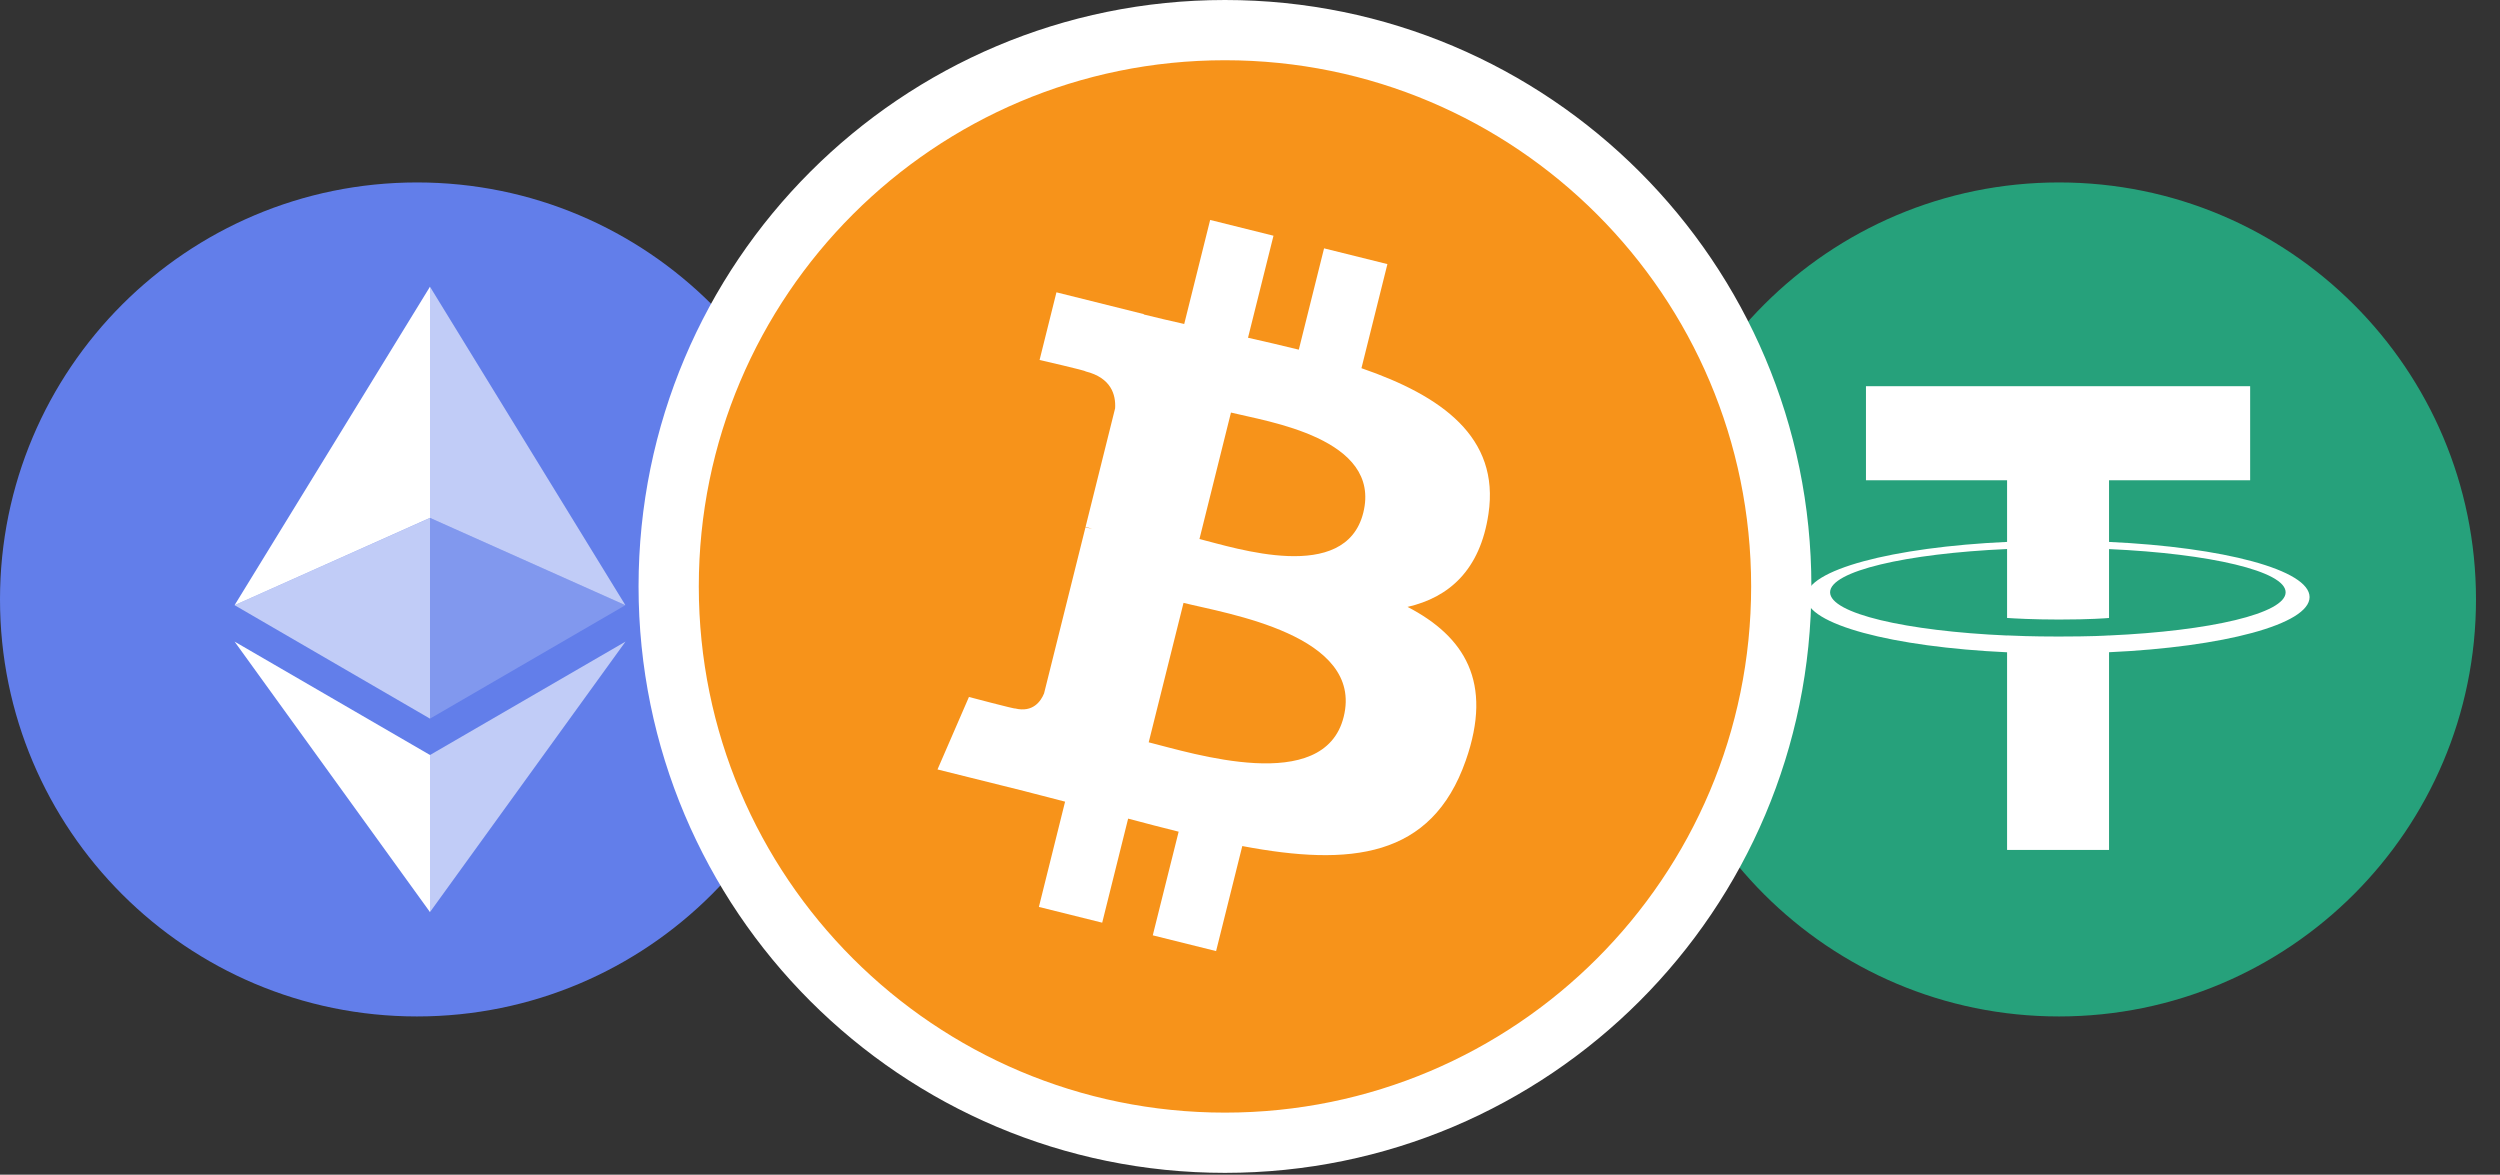
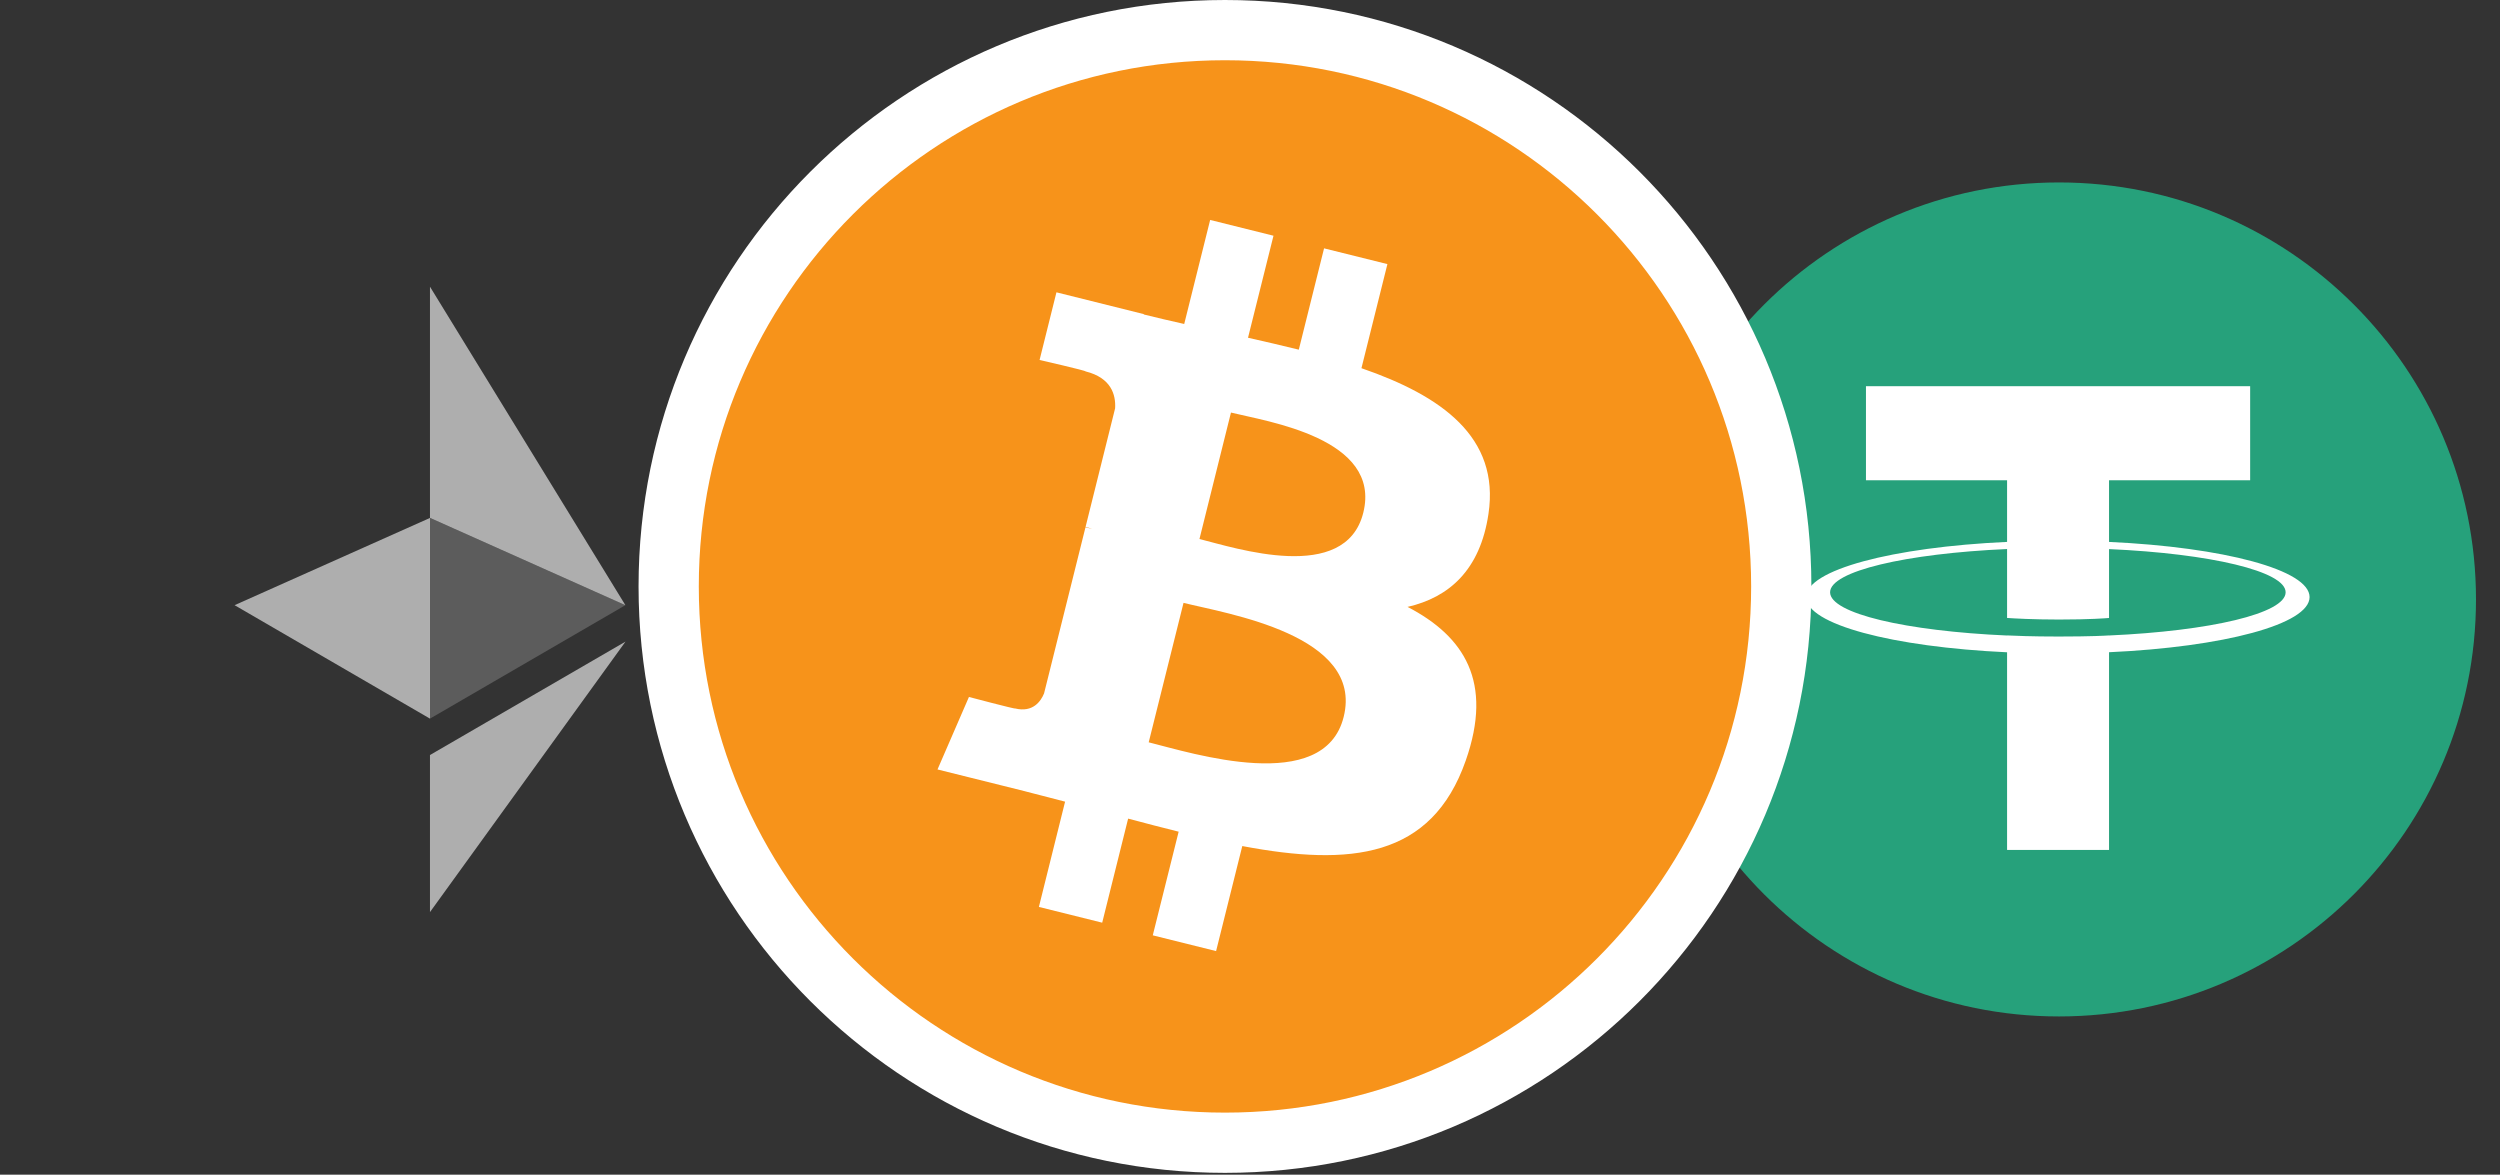
<svg xmlns="http://www.w3.org/2000/svg" width="83" height="39" viewBox="0 0 83 39" fill="none">
  <rect x="0" y="0" width="83" height="39" fill="#333333" stroke="none" />
-   <path d="M13.845 33.746C21.491 33.746 27.69 27.548 27.69 19.901C27.69 12.255 21.491 6.057 13.845 6.057C6.199 6.057 0 12.255 0 19.901C0 27.548 6.199 33.746 13.845 33.746Z" fill="#627EEA" />
  <path d="M14.275 9.518V17.193L20.763 20.092L14.275 9.518Z" fill="white" fill-opacity="0.602" />
-   <path d="M14.276 9.518L7.788 20.092L14.276 17.193V9.518Z" fill="white" />
  <path d="M14.275 25.067V30.282L20.767 21.301L14.275 25.067Z" fill="white" fill-opacity="0.602" />
-   <path d="M14.276 30.282V25.066L7.788 21.301L14.276 30.282Z" fill="white" />
  <path d="M14.275 23.859L20.763 20.092L14.275 17.195V23.859Z" fill="white" fill-opacity="0.2" />
  <path d="M7.788 20.092L14.276 23.859V17.195L7.788 20.092Z" fill="white" fill-opacity="0.602" />
  <path d="M68.358 33.746C76.004 33.746 82.203 27.548 82.203 19.901C82.203 12.255 76.004 6.057 68.358 6.057C60.711 6.057 54.513 12.255 54.513 19.901C54.513 27.548 60.711 33.746 68.358 33.746Z" fill="#26A17B" />
  <path fill-rule="evenodd" clip-rule="evenodd" d="M70.02 21.098V21.096C69.925 21.103 69.435 21.133 68.34 21.133C67.466 21.133 66.851 21.107 66.635 21.096V21.099C63.27 20.951 60.759 20.365 60.759 19.664C60.759 18.964 63.27 18.378 66.635 18.228V20.516C66.854 20.531 67.484 20.569 68.355 20.569C69.399 20.569 69.923 20.525 70.02 20.517V18.23C73.378 18.379 75.883 18.965 75.883 19.664C75.883 20.365 73.378 20.949 70.02 21.098ZM70.02 17.992V15.944H74.705V12.822H61.95V15.944H66.635V17.991C62.827 18.166 59.964 18.92 59.964 19.823C59.964 20.727 62.827 21.48 66.635 21.656V28.217H70.02V21.654C73.822 21.48 76.678 20.726 76.678 19.823C76.678 18.921 73.822 18.167 70.02 17.992Z" fill="white" />
  <path d="M59.138 19.469C59.138 29.67 50.869 37.939 40.669 37.939C30.468 37.939 22.2 29.67 22.2 19.469C22.2 9.269 30.468 1 40.669 1C50.869 1 59.138 9.269 59.138 19.469Z" fill="#F7931A" stroke="white" stroke-width="2" />
  <path d="M49.417 17.061C49.799 14.51 47.855 13.139 45.2 12.224L46.062 8.768L43.959 8.245L43.12 11.609C42.567 11.471 42 11.342 41.434 11.213L42.28 7.826L40.177 7.302L39.316 10.756C38.858 10.652 38.408 10.55 37.972 10.44L37.975 10.429L35.074 9.705L34.514 11.951C34.514 11.951 36.075 12.309 36.042 12.331C36.894 12.544 37.048 13.107 37.022 13.555L36.041 17.491C36.1 17.506 36.175 17.528 36.26 17.561L36.038 17.506L34.663 23.021C34.558 23.279 34.294 23.667 33.698 23.52C33.719 23.55 32.169 23.139 32.169 23.139L31.125 25.546L33.863 26.228C34.372 26.356 34.871 26.49 35.361 26.615L34.491 30.11L36.593 30.633L37.454 27.178C38.028 27.332 38.586 27.476 39.131 27.612L38.272 31.053L40.374 31.576L41.244 28.089C44.832 28.768 47.528 28.494 48.663 25.25C49.579 22.639 48.618 21.131 46.731 20.149C48.106 19.833 49.141 18.929 49.417 17.061ZM44.61 23.8C43.962 26.412 39.563 24.999 38.137 24.645L39.293 20.015C40.719 20.372 45.29 21.076 44.61 23.8ZM45.261 17.023C44.669 19.399 41.008 18.191 39.822 17.895L40.868 13.697C42.055 13.993 45.879 14.544 45.261 17.023Z" fill="white" />
</svg>